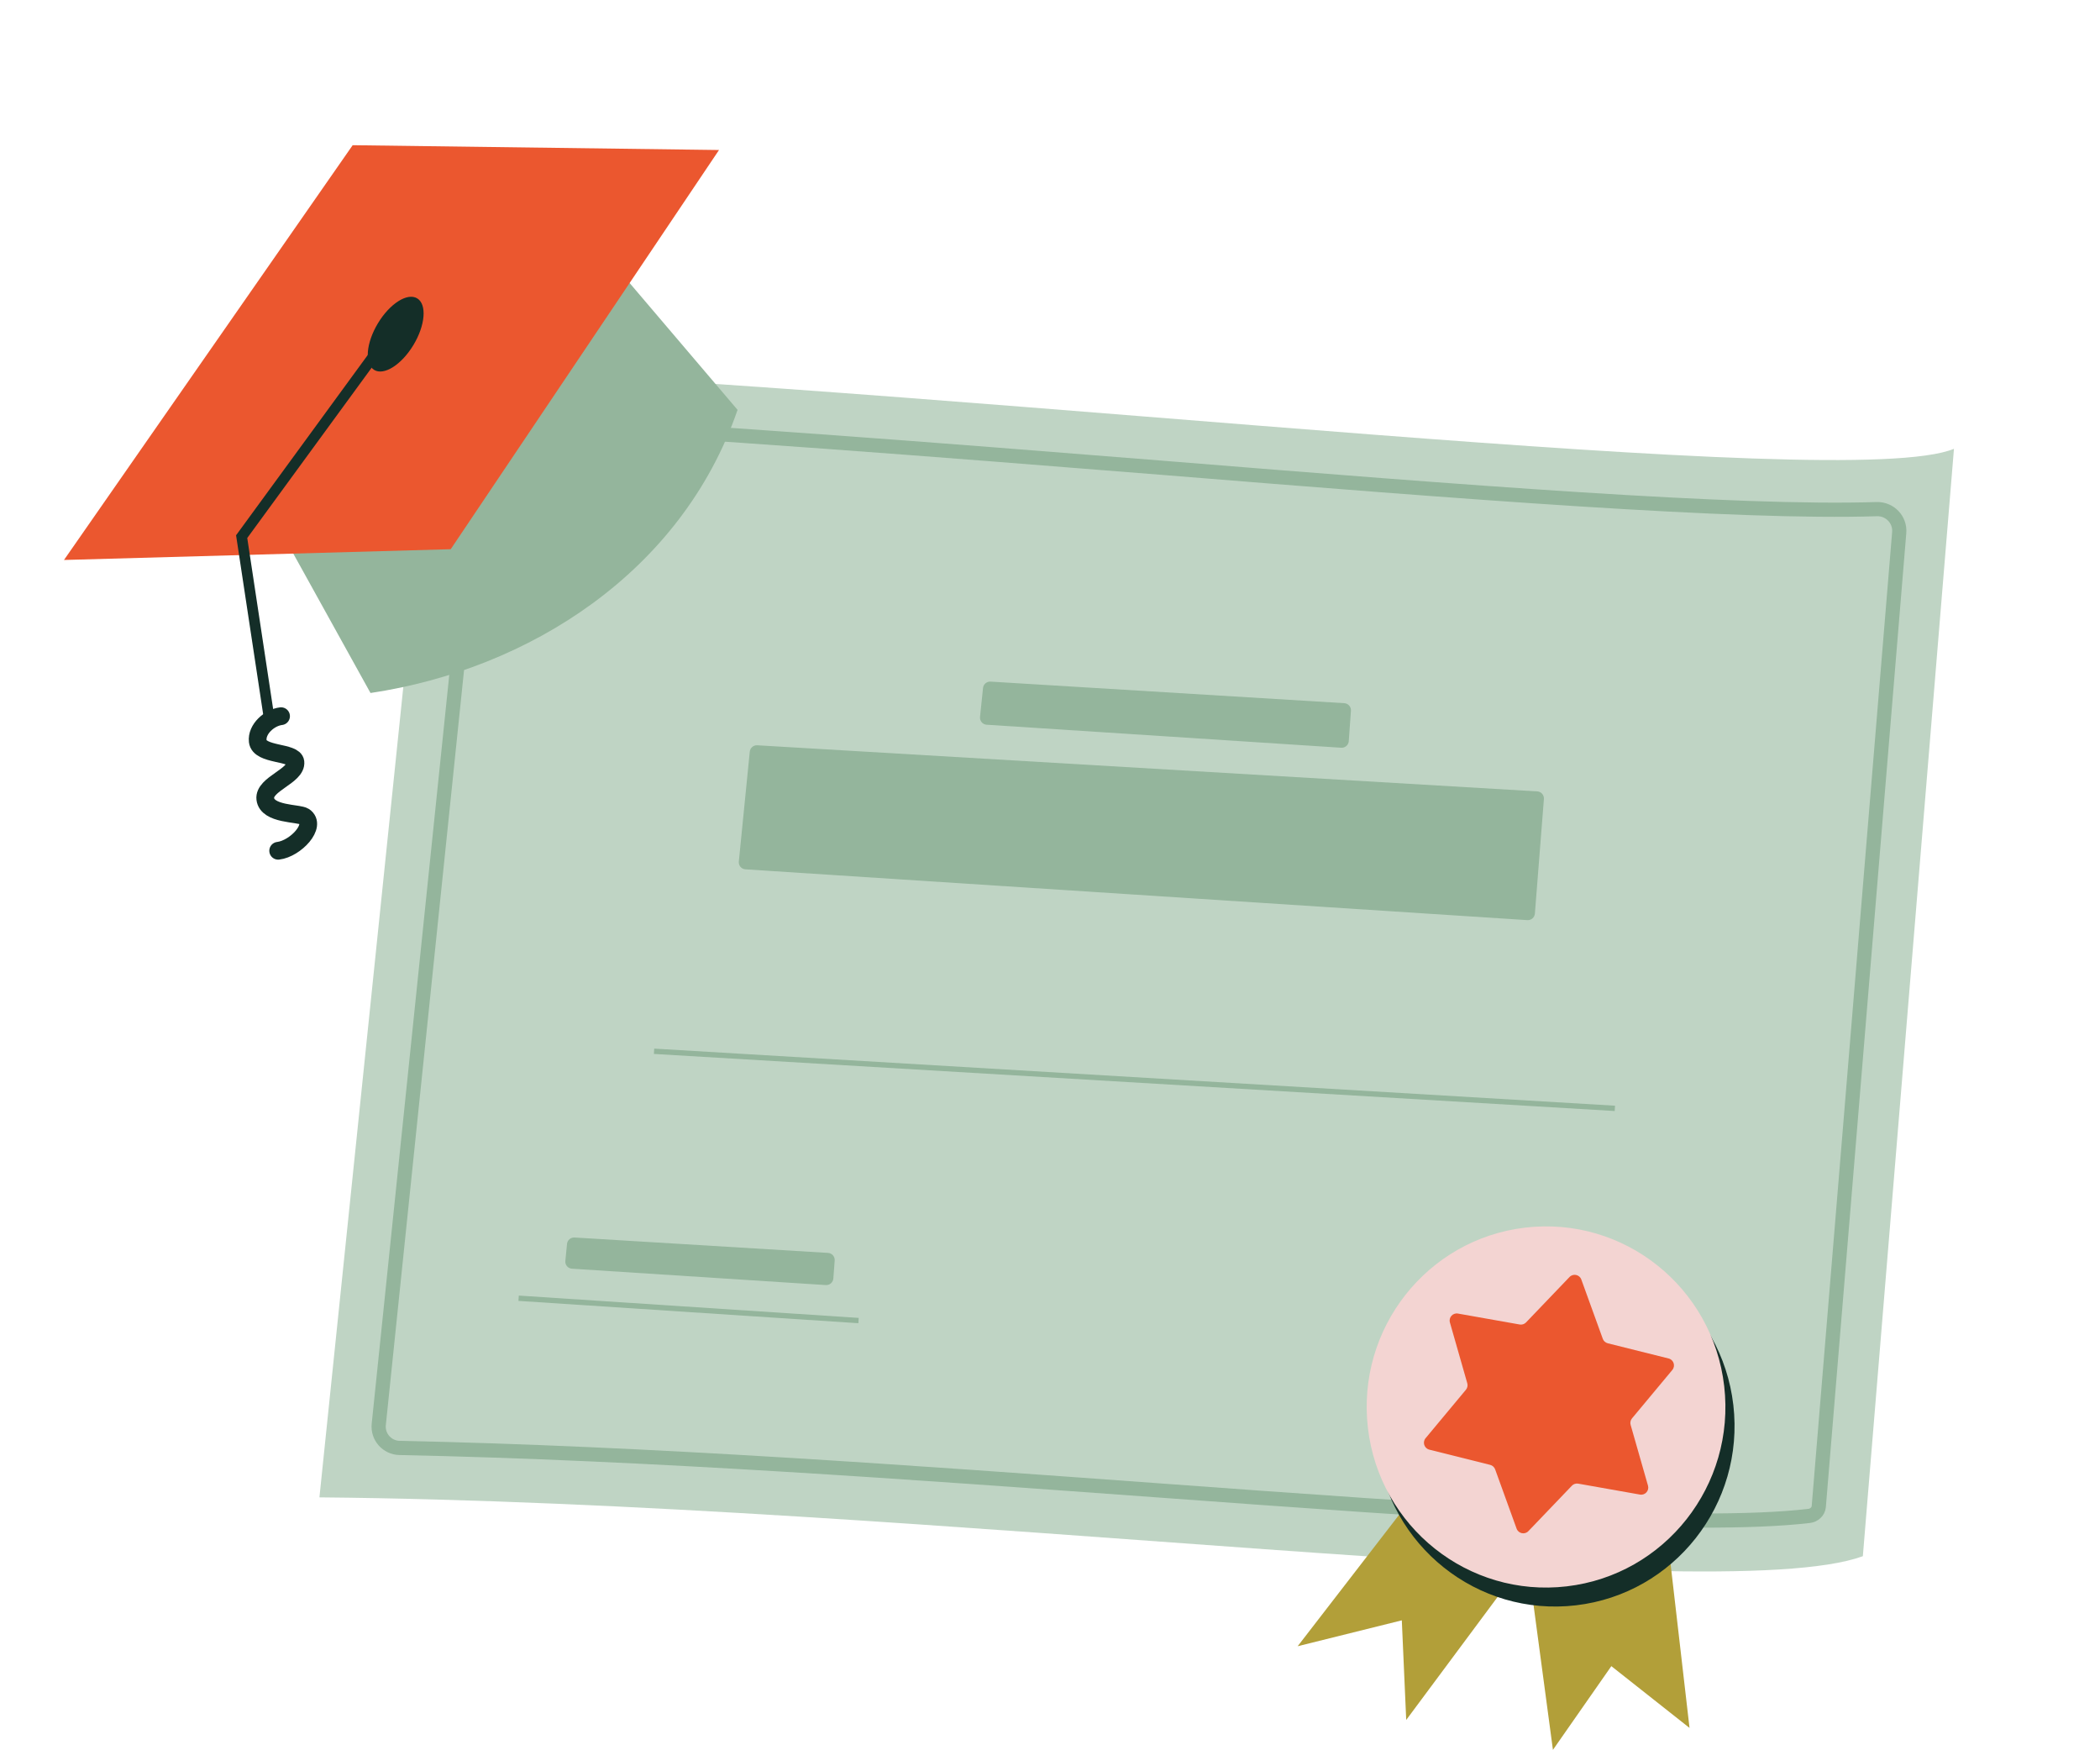
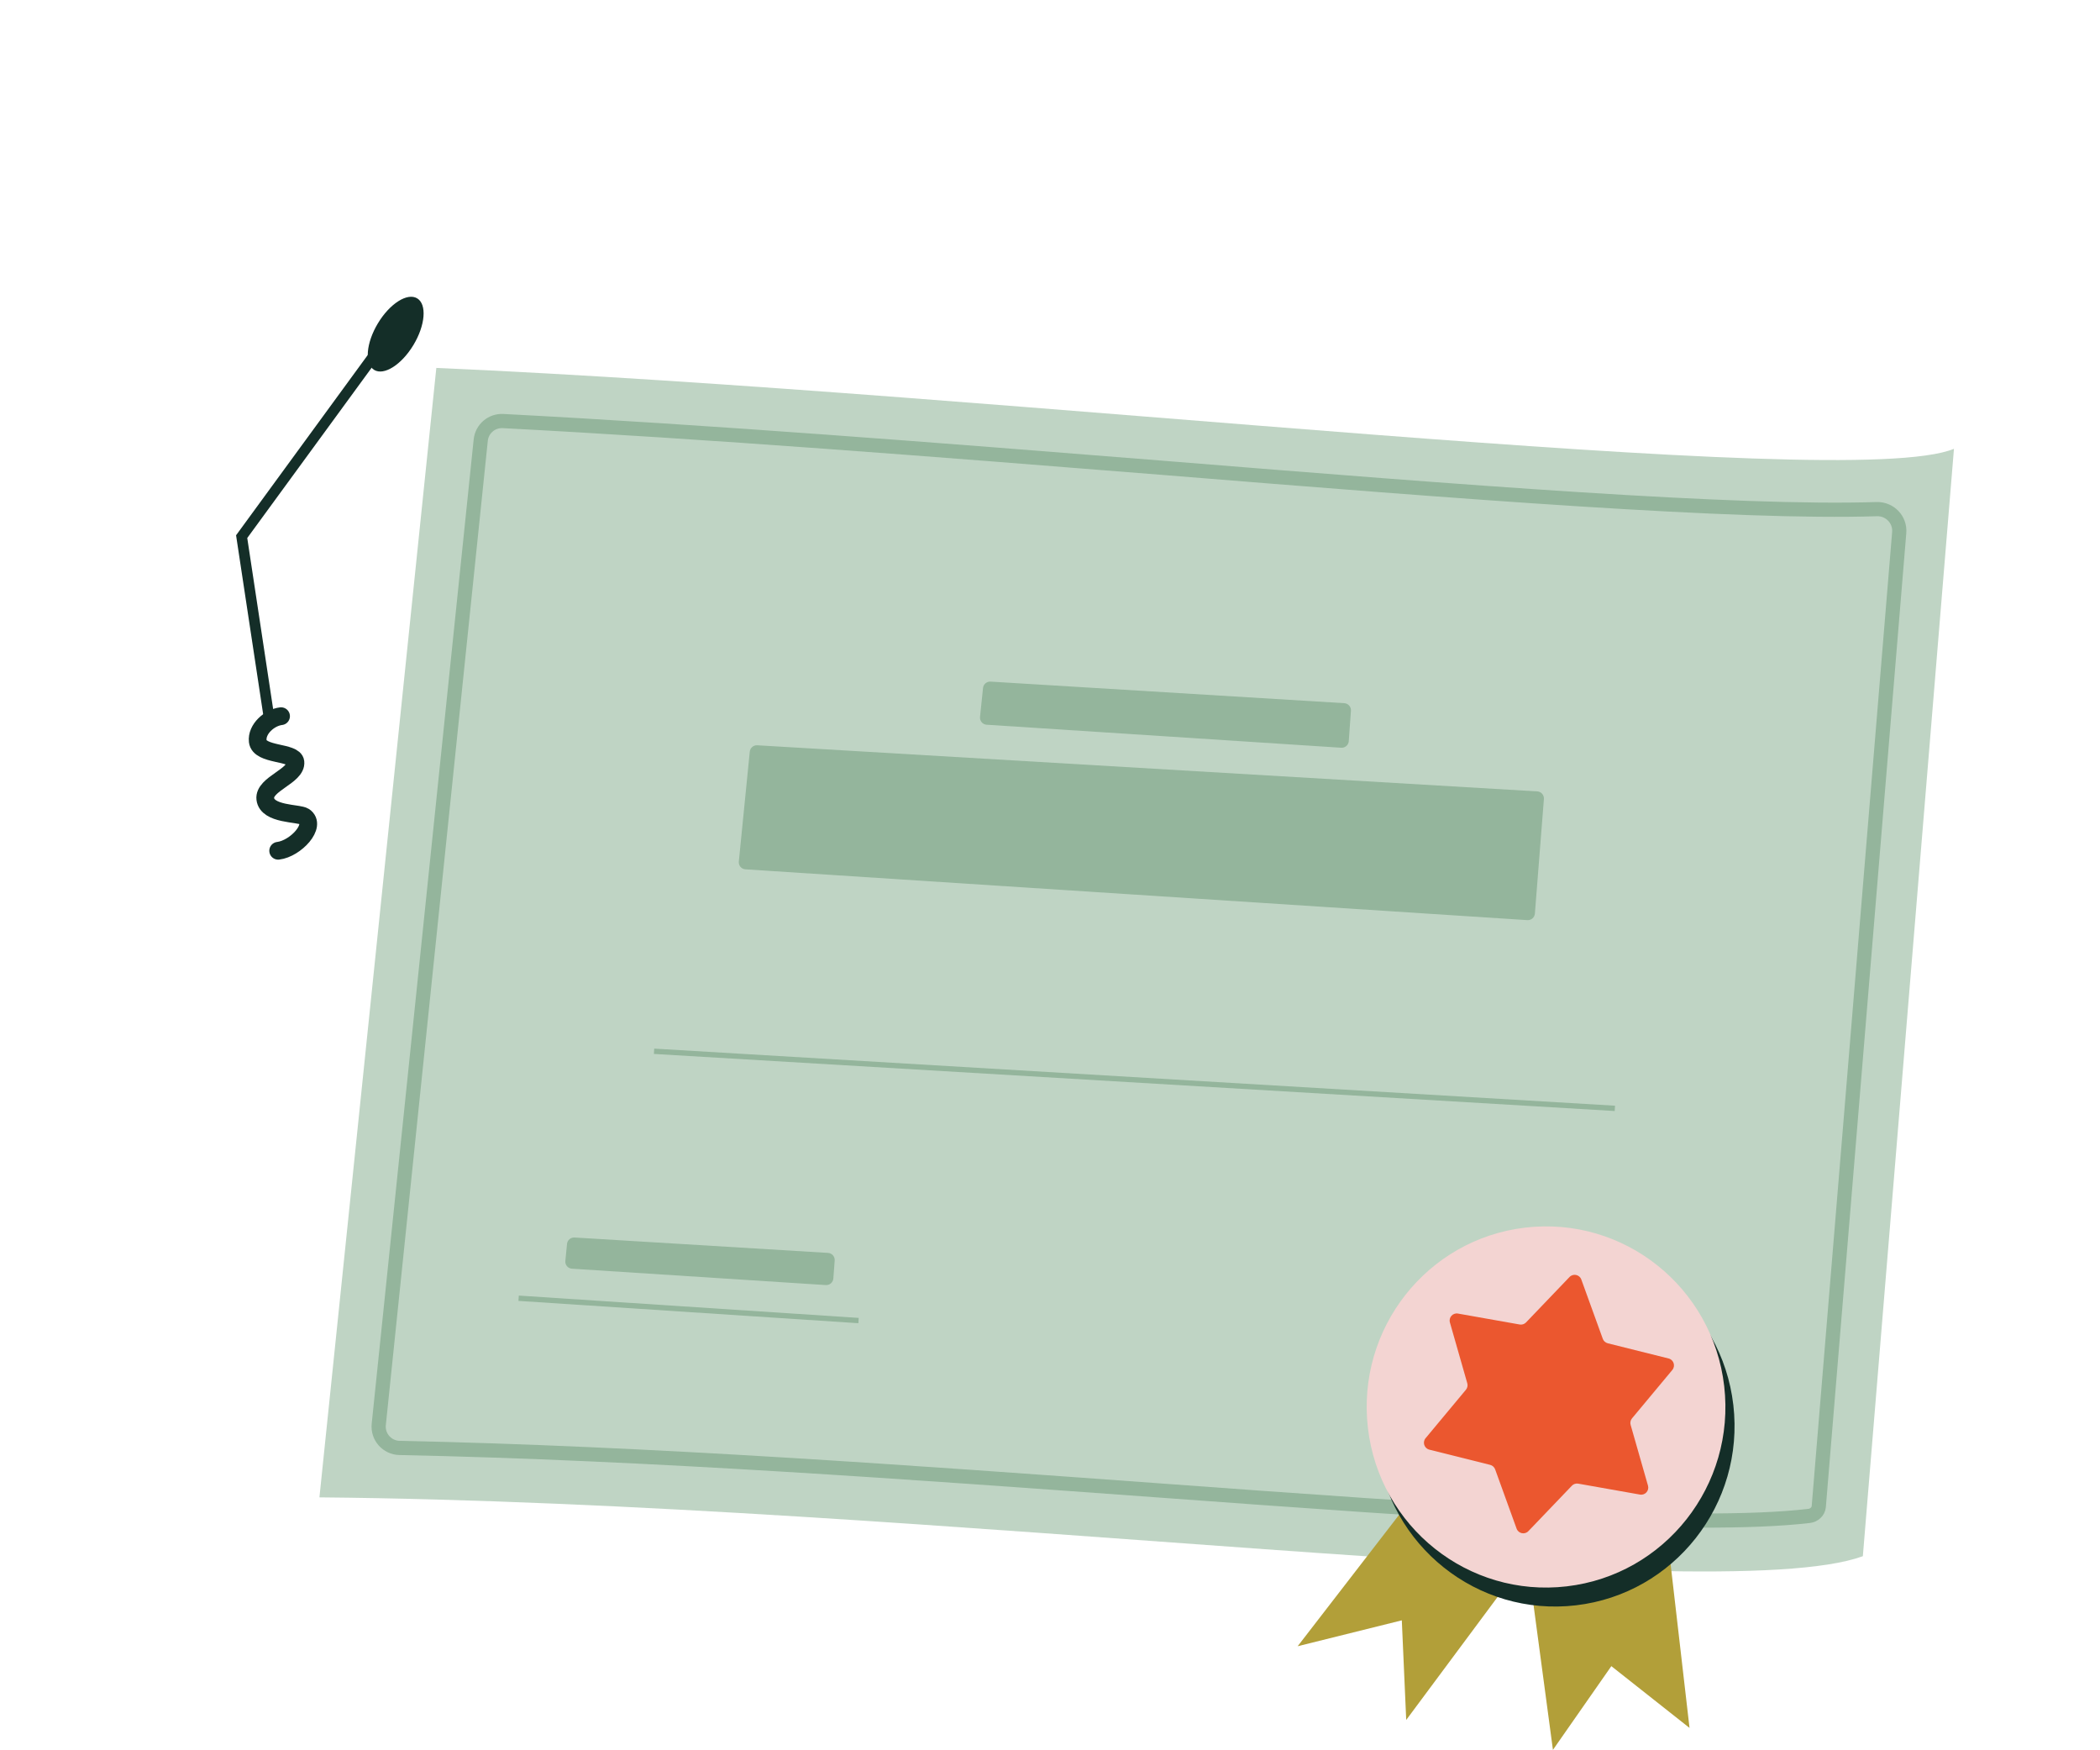
<svg xmlns="http://www.w3.org/2000/svg" width="204" height="170" viewBox="0 0 204 170" fill="none">
  <path d="M42.386 35.736C98.545 38.185 179.352 47.913 189.813 43.591L180.963 151.149C166.51 156.427 90.531 145.972 31.03 145.435L42.386 35.736Z" fill="#BFD4C4" />
  <path d="M175.752 147.237C164.619 148.54 140.448 146.803 112.462 144.752C89.125 143.056 62.969 141.128 38.814 140.634C37.602 140.609 36.67 139.556 36.794 138.35L46.7 42.749C46.813 41.653 47.764 40.837 48.864 40.895C68.839 41.938 91.13 43.693 112.761 45.423C142.481 47.832 168.664 49.883 182.312 49.451C183.571 49.411 184.599 50.466 184.495 51.722L176.681 146.332C176.642 146.806 176.224 147.181 175.752 147.237V147.237Z" stroke="#94B59C" stroke-width="1.379" stroke-miterlimit="10" />
  <path d="M63.537 102.108L156.872 107.652" stroke="#94B59C" stroke-width="0.517" stroke-miterlimit="10" />
  <path d="M149.103 88.735C149.073 89.111 148.746 89.394 148.37 89.37L72.411 84.436C72.022 84.411 71.732 84.069 71.771 83.681L72.835 73.008C72.871 72.639 73.193 72.365 73.562 72.387L149.333 76.866C149.718 76.889 150.009 77.223 149.979 77.608L149.103 88.735Z" fill="#94B59C" />
  <path d="M131.023 71.986C130.996 72.365 130.668 72.65 130.289 72.626L95.842 70.39C95.452 70.365 95.162 70.02 95.202 69.632L95.494 66.821C95.533 66.453 95.854 66.18 96.223 66.203L130.589 68.298C130.972 68.322 131.261 68.653 131.234 69.035L131.023 71.986Z" fill="#94B59C" />
  <path d="M80.954 124.177C80.925 124.554 80.598 124.839 80.221 124.815L55.56 123.225C55.171 123.2 54.881 122.858 54.919 122.47L55.083 120.817C55.119 120.448 55.441 120.173 55.812 120.196L80.439 121.691C80.822 121.715 81.112 122.047 81.084 122.43L80.954 124.177Z" fill="#94B59C" />
  <path d="M83.401 128.262L50.381 126.094" stroke="#94B59C" stroke-width="0.517" stroke-miterlimit="10" />
  <path d="M126.058 159.894L139.915 141.946L149.843 149.237L136.604 167.055L136.176 157.379L126.058 159.894Z" fill="#B29F39" />
  <path d="M150.856 169.96L156.53 161.828L164.125 167.828L161.901 148.578L148.345 151.207L150.856 169.96Z" fill="#B29F39" />
-   <path d="M27.406 51.811L35.991 67.309C51.422 65 66.227 55.553 71.649 39.809L59.007 24.954L27.406 51.811Z" fill="#94B59C" />
-   <path d="M34.259 14.103L69.847 14.57L43.783 53.343L6.216 54.389L34.259 14.103Z" fill="#EB572F" />
  <path d="M40.163 33.508C41.319 31.59 41.484 29.563 40.531 28.981C39.578 28.399 37.868 29.483 36.712 31.401C35.556 33.319 35.392 35.346 36.345 35.928C37.297 36.51 39.007 35.427 40.163 33.508Z" fill="#142E28" />
  <path d="M26.188 70.038L23.476 52.123L37.804 32.511" stroke="#142E28" stroke-width="1.034" stroke-miterlimit="10" />
  <path d="M27.302 69.561C26.191 69.691 24.901 70.81 25.038 71.993C25.201 73.404 28.577 72.977 28.697 74.009C28.854 75.374 25.604 76.139 25.772 77.595C25.951 79.142 29.023 78.951 29.553 79.304C30.827 80.169 28.714 82.435 27.023 82.633" stroke="#142E28" stroke-width="1.724" stroke-miterlimit="10" stroke-linecap="round" />
  <path d="M153.087 155.921C162.645 154.802 169.493 146.095 168.382 136.473C167.271 126.851 158.621 119.958 149.063 121.076C139.505 122.195 132.658 130.902 133.769 140.524C134.88 150.146 143.529 157.039 153.087 155.921Z" fill="#142E28" />
  <path d="M152.2 154.078C161.758 152.96 168.605 144.252 167.494 134.63C166.383 125.008 157.734 118.115 148.176 119.234C138.618 120.352 131.77 129.059 132.881 138.681C133.993 148.303 142.642 155.197 152.2 154.078Z" fill="#F3D4D2" />
  <path d="M152.468 124.032C152.822 123.663 153.44 123.795 153.614 124.276L155.699 130.033C155.777 130.249 155.958 130.413 156.181 130.469L162.092 131.946C162.585 132.069 162.781 132.667 162.456 133.058L158.537 137.764C158.391 137.939 158.341 138.175 158.404 138.395L160.091 144.297C160.231 144.787 159.811 145.253 159.31 145.164L153.312 144.102C153.086 144.062 152.855 144.138 152.696 144.304L148.472 148.715C148.119 149.084 147.5 148.953 147.326 148.471L145.242 142.714C145.163 142.498 144.982 142.334 144.759 142.279L138.849 140.801C138.355 140.678 138.159 140.08 138.484 139.689L142.403 134.983C142.549 134.808 142.599 134.572 142.536 134.352L140.849 128.45C140.709 127.96 141.129 127.494 141.63 127.583L147.628 128.645C147.854 128.685 148.086 128.609 148.245 128.443L152.468 124.032Z" fill="#EB572F" />
</svg>